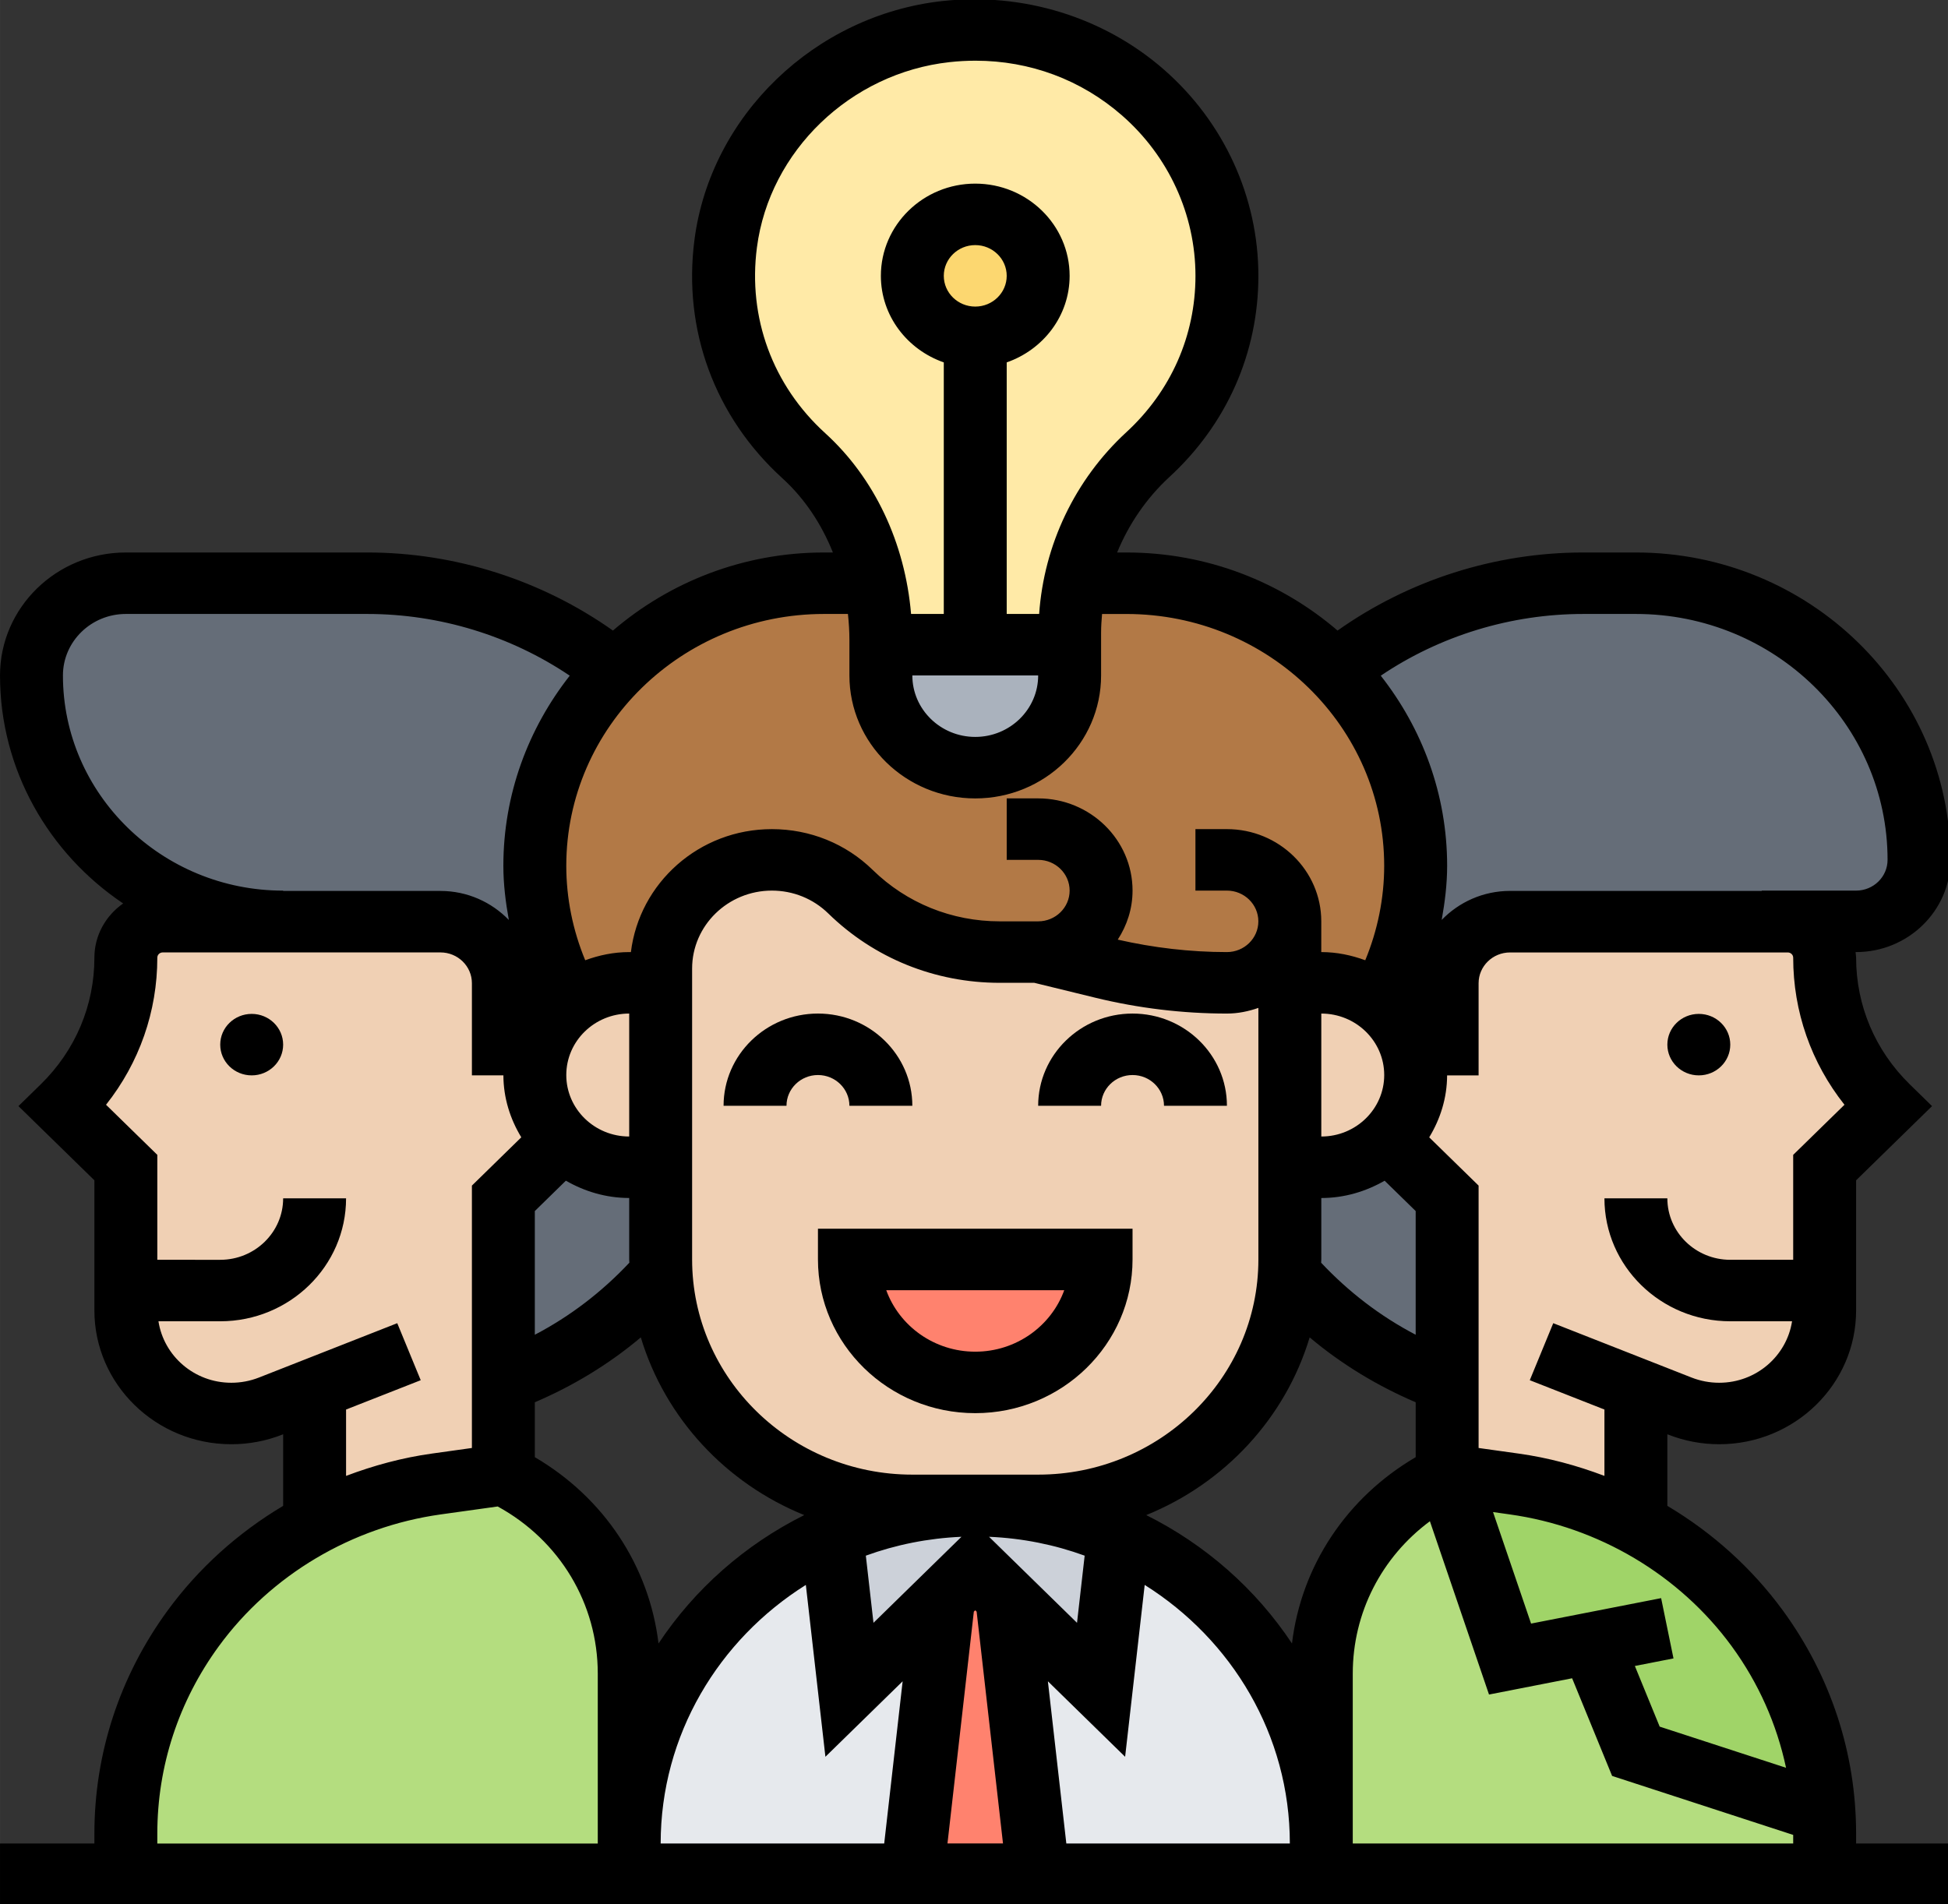
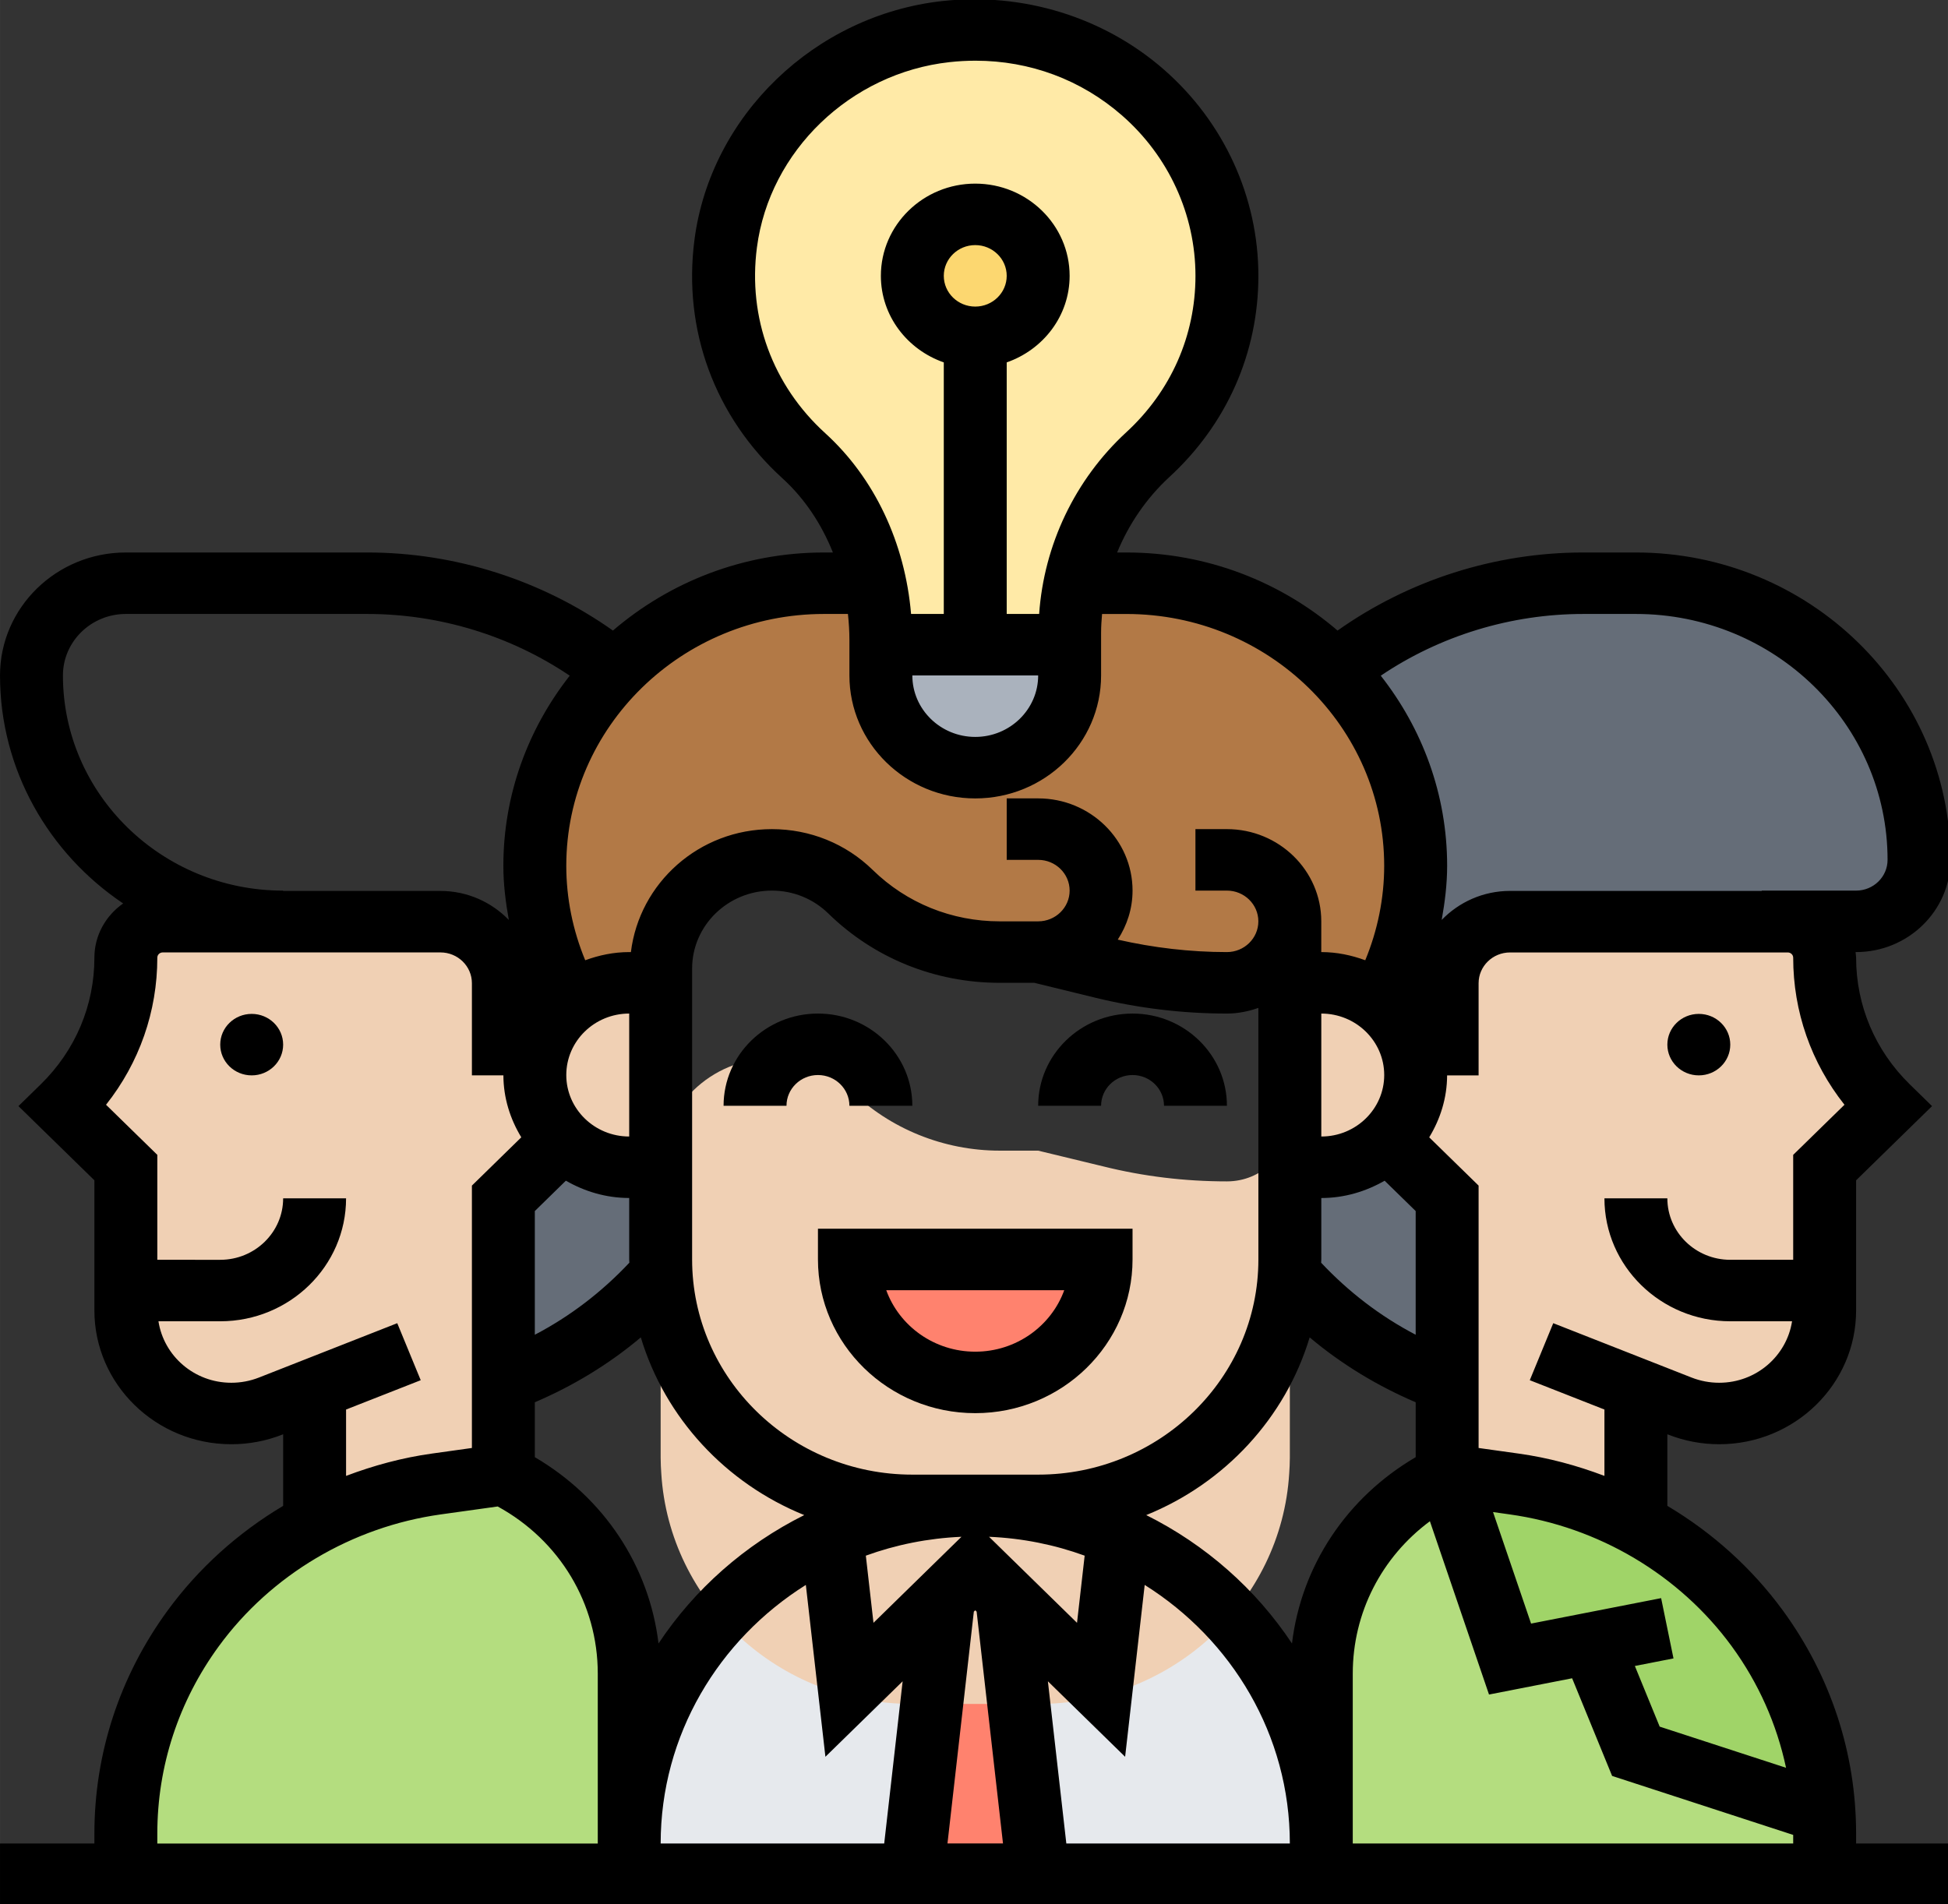
<svg xmlns="http://www.w3.org/2000/svg" id="Layer_5" enable-background="new 0 0 62 61.997" height="44" viewBox="0 0 5.449 5.328" width="45" version="1.1">
  <rect x="0" y="0" width="5.449" height="5.328" fill="#333333" stroke="none" />
  <defs id="defs8289" />
  <g id="g8284" transform="matrix(0.088,0,0,0.086,0,-0.002)">
    <g id="g8268">
      <g id="g8186">
        <path d="m 56.83,29.997 v 0.01 H 48 c -1.1,0 -2,0.9 -2,2 v 2 c -0.4,0 -0.77,0.12 -1.08,0.32 -0.15,-0.68 -0.54,-1.28 -1.07,-1.68 0.75,-1.35 1.15,-2.89 1.15,-4.46 0,-2.46 -0.97,-4.7 -2.55,-6.35 2.14,-1.77 4.88,-2.84 7.88,-2.84 H 52 c 2.48,0 4.74,1.01 6.36,2.64 1.63,1.62 2.64,3.88 2.64,6.36 0,1.1 -0.9,2 -2,2 z" fill="#656d78" id="path8184" />
      </g>
      <g id="g8190">
        <path d="m 46,39.007 v 5.99 c -1.98,-0.74 -3.69,-1.96 -5.02,-3.5 0.01,-0.16 0.02,-0.33 0.02,-0.5 v -3 h 1 c 0.83,0 1.58,-0.34 2.12,-0.88 0.03,-0.03 0.05,-0.05 0.07,-0.08 0.1,0.21 0.23,0.39 0.4,0.56 z" fill="#656d78" id="path8188" />
      </g>
      <g id="g8194">
-         <path d="m 16,32.007 c 0,-1.1 -0.9,-2 -2,-2 H 9 v -0.01 c -4.42,0 -8,-3.58 -8,-8 0,-0.83 0.34,-1.58 0.88,-2.12 0.54,-0.54 1.29,-0.88 2.12,-0.88 h 7.67 c 2.98,0 5.71,1.06 7.84,2.82 l 0.03,0.03 c -1.57,1.65 -2.54,3.89 -2.54,6.34 0,1.57 0.4,3.1 1.15,4.45 -0.09,0.07 -0.18,0.15 -0.27,0.24 -0.09,0.09 -0.18,0.19 -0.8,1.45 -0.31,-0.2 -0.68,-0.32 -1.08,-0.32 z" fill="#656d78" id="path8192" />
-       </g>
+         </g>
      <g id="g8198">
        <path d="m 21,40.997 c 0,0.17 0.01,0.34 0.02,0.5 -1.33,1.54 -3.04,2.76 -5.02,3.5 v -5.99 l 1.41,-1.41 c 0.17,-0.17 0.3,-0.35 0.4,-0.56 0.54,0.59 1.32,0.96 2.19,0.96 h 1 z" fill="#656d78" id="path8196" />
      </g>
      <g id="g8202">
        <path d="m 42.45,21.837 c -0.04,-0.05 -0.09,-0.1 -0.14,-0.15 -1.67,-1.66 -3.97,-2.69 -6.5,-2.69 h -9.62 c -2.61,0 -4.98,1.1 -6.65,2.85 -1.57,1.65 -2.54,3.89 -2.54,6.34 0,1.57 0.4,3.1 1.15,4.45 0.51,-0.4 1.15,-0.64 1.85,-0.64 h 1 v -0.46 c 0,-0.98 0.4,-1.86 1.04,-2.5 0.64,-0.64 1.52,-1.04 2.5,-1.04 0.93,0 1.83,0.37 2.5,1.04 1.25,1.25 2.96,1.96 4.74,1.96 H 33 l 2.06,0.51 c 1.29,0.33 2.61,0.49 3.94,0.49 0.55,0 1.05,-0.22 1.41,-0.59 0.37,-0.36 0.59,-0.86 0.59,-1.41 v 2 h 1 c 0.7,0 1.34,0.24 1.85,0.65 0.75,-1.35 1.15,-2.89 1.15,-4.46 0,-2.46 -0.97,-4.7 -2.55,-6.35 z" fill="#b27946" id="path8200" />
      </g>
      <g id="g8206">
        <path d="m 10,49.577 c 1.2,-0.64 2.51,-1.09 3.87,-1.28 l 2.13,-0.3 c 2.45,1.23 4,3.73 4,6.47 v 5.53 1 H 4 v -1.32 c 0,-2.39 0.75,-4.73 2.14,-6.68 1.02,-1.43 2.35,-2.59 3.86,-3.42 z" fill="#b4dd7f" id="path8204" />
      </g>
      <g id="g8210">
        <path d="m 58,59.677 v 1.32 H 42 v -1 -5.53 c 0,-2.74 1.55,-5.24 4,-6.47 l 2,6 2.59,-0.52 1.41,3.52 5.98,1.99 c 0.01,0.23 0.02,0.46 0.02,0.69 z" fill="#b4dd7f" id="path8208" />
      </g>
      <g id="g8214">
        <path d="m 55.86,52.997 c 1.26,1.76 1.99,3.84 2.12,5.99 l -5.98,-1.99 -1.41,-3.52 -2.59,0.52 -2,-6 2.13,0.3 c 1.36,0.19 2.67,0.64 3.87,1.28 1.51,0.83 2.84,1.99 3.86,3.42 z" fill="#a0d468" id="path8212" />
      </g>
      <g id="g8218">
        <path d="m 42,59.997 v 1 h -9 l -1,-9 3,3 0.56,-5 0.01,-0.01 c 1.2,0.55 2.29,1.31 3.21,2.23 1.99,1.99 3.22,4.74 3.22,7.78 z" fill="#e6e9ed" id="path8216" />
      </g>
      <g id="g8222">
        <path d="m 31,50.997 -1,1 -3,3 -0.56,-5 -0.01,-0.01 c 1.39,-0.64 2.94,-0.99 4.57,-0.99 h 0.04 c 1.62,0.01 3.15,0.36 4.53,0.99 l -0.01,0.01 -0.56,5 -3,-3 z" fill="#ccd1d9" id="path8220" />
      </g>
      <g id="g8226">
        <path d="m 30,51.997 1,-1 1,1 1,9 h -4 z" fill="#ff826e" id="path8224" />
      </g>
      <g id="g8230">
        <path d="m 30,51.997 -1,9 h -9 v -1 c 0,-4.45 2.63,-8.27 6.43,-10.01 l 0.01,0.01 0.56,5 z" fill="#e6e9ed" id="path8228" />
      </g>
      <g id="g8234">
        <path d="m 58,42.007 v 0.65 c 0,0.92 -0.38,1.76 -0.98,2.37 -0.61,0.61 -1.44,0.98 -2.37,0.98 -0.43,0 -0.85,-0.08 -1.25,-0.24 L 52,45.207 v 4.37 c -1.2,-0.64 -2.51,-1.09 -3.87,-1.28 L 46,47.997 v -3 -5.99 l -1.41,-1.41 c -0.17,-0.17 -0.3,-0.35 -0.4,-0.56 0.5,-0.53 0.81,-1.25 0.81,-2.04 0,-0.23 -0.03,-0.45 -0.08,-0.67 0.31,-0.2 0.68,-0.32 1.08,-0.32 v -2 c 0,-1.1 0.9,-2 2,-2 h 8.83 c 0.65,0 1.17,0.52 1.17,1.17 0,1.81 0.72,3.55 2,4.83 l -2,2 z" fill="#f0d0b4" id="path8232" />
      </g>
      <g id="g8238">
        <path d="m 43.85,32.647 c 0.53,0.4 0.92,1 1.07,1.68 0.05,0.22 0.08,0.44 0.08,0.67 0,0.79 -0.31,1.51 -0.81,2.04 -0.02,0.03 -0.04,0.05 -0.07,0.08 -0.54,0.54 -1.29,0.88 -2.12,0.88 h -1 v -6 h 1 c 0.7,0 1.34,0.24 1.85,0.65 z" fill="#f0d0b4" id="path8236" />
      </g>
      <g id="g8242">
-         <path d="m 21,37.997 v -6 -0.46 c 0,-0.98 0.4,-1.86 1.04,-2.5 0.64,-0.64 1.52,-1.04 2.5,-1.04 0.93,0 1.83,0.37 2.5,1.04 1.25,1.25 2.96,1.96 4.74,1.96 H 33 l 2.06,0.51 c 1.29,0.33 2.61,0.49 3.94,0.49 0.55,0 1.05,-0.22 1.41,-0.59 0.37,-0.36 0.59,-0.86 0.59,-1.41 v 2 6 3 c 0,0.17 -0.01,0.34 -0.02,0.5 -0.25,4.19 -3.73,7.5 -7.98,7.5 h -1.96 c -0.01,0 -0.03,0 -0.04,0 h -2 c -4.25,0 -7.73,-3.31 -7.98,-7.5 -0.01,-0.16 -0.02,-0.33 -0.02,-0.5 z m 14,3 h -8 c 0,2.21 1.79,4 4,4 1.1,0 2.1,-0.45 2.83,-1.17 0.72,-0.73 1.17,-1.73 1.17,-2.83 z" fill="#f0d0b4" id="path8240" />
+         <path d="m 21,37.997 c 0,-0.98 0.4,-1.86 1.04,-2.5 0.64,-0.64 1.52,-1.04 2.5,-1.04 0.93,0 1.83,0.37 2.5,1.04 1.25,1.25 2.96,1.96 4.74,1.96 H 33 l 2.06,0.51 c 1.29,0.33 2.61,0.49 3.94,0.49 0.55,0 1.05,-0.22 1.41,-0.59 0.37,-0.36 0.59,-0.86 0.59,-1.41 v 2 6 3 c 0,0.17 -0.01,0.34 -0.02,0.5 -0.25,4.19 -3.73,7.5 -7.98,7.5 h -1.96 c -0.01,0 -0.03,0 -0.04,0 h -2 c -4.25,0 -7.73,-3.31 -7.98,-7.5 -0.01,-0.16 -0.02,-0.33 -0.02,-0.5 z m 14,3 h -8 c 0,2.21 1.79,4 4,4 1.1,0 2.1,-0.45 2.83,-1.17 0.72,-0.73 1.17,-1.73 1.17,-2.83 z" fill="#f0d0b4" id="path8240" />
      </g>
      <g id="g8246">
        <path d="m 21,31.997 v 6 h -1 c -0.87,0 -1.65,-0.37 -2.19,-0.96 -0.5,-0.53 -0.81,-1.25 -0.81,-2.04 0,-0.23 0.03,-0.45 0.08,-0.67 0.62,-1.26 0.71,-1.36 0.8,-1.45 0.09,-0.09 0.18,-0.17 0.27,-0.24 0.51,-0.4 1.15,-0.64 1.85,-0.64 z" fill="#f0d0b4" id="path8244" />
      </g>
      <g id="g8250">
        <path d="m 16,47.997 -2.13,0.3 c -1.36,0.19 -2.67,0.64 -3.87,1.28 v -4.37 l -1.4,0.56 c -0.4,0.16 -0.82,0.24 -1.25,0.24 -0.93,0 -1.76,-0.37 -2.37,-0.98 C 4.38,44.417 4,43.577 4,42.657 v -0.65 -4 l -2,-2 c 1.28,-1.28 2,-3.02 2,-4.83 0,-0.65 0.52,-1.17 1.17,-1.17 H 9 14 c 1.1,0 2,0.9 2,2 v 2 c 0.4,0 0.77,0.12 1.08,0.32 -0.05,0.22 -0.08,0.44 -0.08,0.67 0,0.79 0.31,1.51 0.81,2.04 -0.1,0.21 -0.23,0.39 -0.4,0.56 L 16,39.007 v 5.99 z" fill="#f0d0b4" id="path8248" />
      </g>
      <g id="g8254">
        <path d="m 27,40.997 h 8 c 0,1.1 -0.45,2.1 -1.17,2.83 -0.73,0.72 -1.73,1.17 -2.83,1.17 -2.21,0 -4,-1.79 -4,-4 z" fill="#ff826e" id="path8252" />
      </g>
      <g id="g8258">
        <path d="m 34,20.997 v 1 c 0,1.66 -1.34,3 -3,3 -0.83,0 -1.58,-0.34 -2.12,-0.88 C 28.34,23.577 28,22.827 28,21.997 v -1 h 3 z" fill="#aab2bd" id="path8256" />
      </g>
      <g id="g8262">
        <path d="m 31,20.997 h -3 v -0.15 c 0,-0.63 -0.06,-1.25 -0.19,-1.85 -0.32,-1.58 -1.08,-3.04 -2.26,-4.15 -1.8,-1.68 -2.83,-4.17 -2.48,-6.9 0.45,-3.59 3.4,-6.49 7,-6.9 4.83,-0.54 8.93,3.22 8.93,7.95 0,2.29 -0.97,4.36 -2.51,5.82 -1.2,1.13 -2,2.59 -2.33,4.18 -0.11,0.52 -0.16,1.06 -0.16,1.6 v 0.4 z" fill="#ffeaa7" id="path8260" />
      </g>
      <g id="g8266">
        <circle cx="31" cy="8.997" fill="#fcd770" r="2" id="circle8264" />
      </g>
    </g>
    <g id="g8282">
      <path d="m 26,40.997 c 0,2.757 2.243,5 5,5 2.757,0 5,-2.243 5,-5 v -1 H 26 Z m 7.829,1 c -0.413,1.164 -1.525,2 -2.829,2 -1.304,0 -2.416,-0.836 -2.829,-2 z" id="path8270" />
      <path d="m 27,35.997 h 2 c 0,-1.654 -1.346,-3 -3,-3 -1.654,0 -3,1.346 -3,3 h 2 c 0,-0.551 0.448,-1 1,-1 0.552,0 1,0.449 1,1 z" id="path8272" />
      <path d="m 36,34.997 c 0.552,0 1,0.449 1,1 h 2 c 0,-1.654 -1.346,-3 -3,-3 -1.654,0 -3,1.346 -3,3 h 2 c 0,-0.551 0.448,-1 1,-1 z" id="path8274" />
      <circle cx="54" cy="34.008" r="1" id="circle8276" />
      <path d="M 59,59.681 C 59,57.063 58.195,54.552 56.673,52.418 55.687,51.038 54.43,49.883 53,49.013 v -2.329 l 0.025,0.01 c 0.519,0.208 1.064,0.314 1.623,0.314 2.399,0 4.352,-1.952 4.352,-4.352 v -4.234 l 2.414,-2.414 -0.707,-0.707 C 59.606,34.199 59,32.736 59,31.179 59,31.117 58.987,31.058 58.982,30.997 H 59 c 1.654,0 3,-1.346 3,-3 0,-5.514 -4.486,-10 -10,-10 h -1.671 c -2.81,0 -5.549,0.901 -7.812,2.54 -1.795,-1.576 -4.139,-2.54 -6.71,-2.54 H 35.51 C 35.881,17.074 36.441,16.23 37.172,15.541 38.996,13.824 40,11.5 40,8.997 40,6.437 38.904,3.99 36.993,2.283 35.085,0.578 32.523,-0.23 29.955,0.057 25.903,0.515 22.59,3.78 22.075,7.82 c -0.374,2.932 0.644,5.76 2.792,7.76 0.701,0.652 1.243,1.482 1.608,2.417 h -0.282 c -2.571,0 -4.915,0.964 -6.71,2.54 -2.264,-1.638 -5.003,-2.54 -7.811,-2.54 H 4 c -2.206,0 -4,1.794 -4,4 0,3.076 1.553,5.794 3.914,7.418 C 3.363,29.81 3,30.451 3,31.179 3,32.736 2.394,34.2 1.293,35.301 L 0.586,36.008 3,38.422 v 4.234 c 0,2.399 1.952,4.352 4.352,4.352 0.559,0 1.104,-0.105 1.623,-0.314 L 9,46.683 v 2.33 C 7.57,49.884 6.313,51.038 5.327,52.419 3.805,54.552 3,57.063 3,59.681 v 0.316 H 0 v 2 h 62 v -2 h -3 z m -3.954,-6.1 c 0.855,1.198 1.433,2.54 1.727,3.953 l -4.017,-1.339 -0.789,-1.973 1.228,-0.246 -0.393,-1.961 -4.134,0.828 -1.209,-3.628 0.529,0.076 c 2.826,0.404 5.399,1.968 7.058,4.29 z M 20.932,53.49 C 20.634,50.963 19.195,48.745 17,47.429 v -1.786 c 1.222,-0.535 2.361,-1.241 3.369,-2.111 0.771,2.62 2.699,4.746 5.195,5.781 -1.887,0.964 -3.485,2.408 -4.632,4.177 z M 20,36.997 c -1.103,0 -2,-0.897 -2,-2 0,-1.103 0.897,-2 2,-2 z m -2.013,1.437 c 0.593,0.349 1.276,0.563 2.013,0.563 v 2 c 0,0.035 0.005,0.069 0.005,0.105 -0.865,0.943 -1.878,1.742 -3.005,2.344 v -4.024 z m 14.89,-6.437 1.94,0.485 c 1.368,0.341 2.775,0.515 4.183,0.515 0.352,0 0.686,-0.072 1,-0.184 v 8.184 c 0,3.86 -3.141,7 -7,7 h -4 c -3.859,0 -7,-3.14 -7,-7 v -9.464 c 0,-1.398 1.138,-2.536 2.535,-2.536 0.677,0 1.313,0.264 1.793,0.743 1.455,1.456 3.392,2.257 5.45,2.257 z M 45,43.446 c -1.128,-0.602 -2.14,-1.401 -3.005,-2.343 0,-0.035 0.005,-0.07 0.005,-0.105 v -2 c 0.737,0 1.419,-0.214 2.013,-0.563 L 45,39.422 Z m -1,-8.449 c 0,1.103 -0.897,2 -2,2 v -4 c 1.103,0 2,0.897 2,2 z M 31.438,50.019 c 1.065,0.046 2.086,0.259 3.04,0.614 l -0.243,2.185 z m -0.876,0 -2.797,2.799 -0.243,-2.185 c 0.954,-0.355 1.975,-0.567 3.04,-0.614 z M 31,52.41 l 0.044,0.044 0.838,7.542 h -1.765 l 0.838,-7.542 z m 2.309,2.31 2.455,2.456 0.622,-5.591 c 2.77,1.78 4.614,4.882 4.614,8.412 h -7.105 z m 3.126,-5.407 c 2.496,-1.035 4.425,-3.161 5.195,-5.781 1.008,0.869 2.147,1.576 3.37,2.111 v 1.786 c -2.195,1.316 -3.635,3.535 -3.932,6.061 -1.147,-1.769 -2.745,-3.213 -4.633,-4.177 z M 57,37.594 v 3.414 h -2 c -1.103,0 -2,-0.897 -2,-2 h -2 c 0,2.206 1.794,4 4,4 h 1.964 c -0.171,1.129 -1.14,2 -2.316,2 -0.302,0 -0.597,-0.057 -0.877,-0.169 L 49.373,43.07 48.627,44.925 51,45.879 v 2.159 c -0.876,-0.34 -1.788,-0.592 -2.728,-0.726 L 47,47.13 v -8.536 l -1.57,-1.57 c 0.352,-0.594 0.567,-1.277 0.569,-2.015 H 46 47 v -3 c 0,-0.551 0.448,-1 1,-1 h 8.828 c 0.095,0 0.172,0.077 0.172,0.171 0,1.754 0.573,3.419 1.63,4.784 z M 52,19.997 c 4.411,0 8,3.589 8,8 0,0.551 -0.448,1 -1,1 h -3 v 0.01 h -8 c -0.857,0 -1.626,0.366 -2.173,0.944 C 45.929,29.37 46,28.783 46,28.19 c 0,-2.327 -0.792,-4.467 -2.11,-6.185 1.883,-1.3 4.134,-2.008 6.439,-2.008 z M 24.06,8.073 c 0.399,-3.137 2.974,-5.672 6.12,-6.028 0.278,-0.032 0.556,-0.047 0.83,-0.047 1.725,0 3.352,0.617 4.651,1.777 C 37.147,5.102 38,7.006 38,8.997 c 0,1.946 -0.78,3.753 -2.198,5.088 -1.634,1.54 -2.618,3.668 -2.771,5.912 H 32 v -8.184 c 1.161,-0.414 2,-1.514 2,-2.816 0,-1.654 -1.346,-3 -3,-3 -1.654,0 -3,1.346 -3,3 0,1.302 0.839,2.402 2,2.816 v 8.184 H 28.96 C 28.768,17.687 27.801,15.577 26.231,14.116 24.56,12.56 23.768,10.358 24.06,8.073 Z M 33,21.997 c 0,1.103 -0.897,2 -2,2 -1.103,0 -2,-0.897 -2,-2 z m -3,-13 c 0,-0.551 0.448,-1 1,-1 0.552,0 1,0.449 1,1 0,0.551 -0.448,1 -1,1 -0.552,0 -1,-0.448 -1,-1 z m -3.808,11 h 0.761 C 26.982,20.275 27,20.557 27,20.843 v 1.155 c 0,2.206 1.794,4 4,4 2.206,0 4,-1.794 4,-4 v -1.396 c 0,-0.203 0.014,-0.404 0.031,-0.604 h 0.776 c 4.518,0 8.192,3.675 8.192,8.192 0,1.054 -0.208,2.1 -0.602,3.073 -0.437,-0.164 -0.905,-0.266 -1.398,-0.266 v -1 c 0,-1.654 -1.346,-3 -3,-3 h -1 v 2 h 1 c 0.552,0 1,0.449 1,1 0,0.551 -0.448,1 -1,1 -1.166,0 -2.331,-0.14 -3.469,-0.405 0.294,-0.463 0.47,-1.007 0.47,-1.595 0,-1.654 -1.346,-3 -3,-3 h -1 v 2 h 1 c 0.552,0 1,0.449 1,1 0,0.551 -0.448,1 -1,1 h -1.222 c -1.524,0 -2.958,-0.594 -4.036,-1.671 -0.856,-0.857 -1.996,-1.329 -3.207,-1.329 -2.318,0 -4.212,1.754 -4.481,4 H 20 c -0.494,0 -0.961,0.102 -1.398,0.266 C 18.208,30.289 18,29.244 18,28.19 c 0,-4.517 3.675,-8.193 8.192,-8.193 z M 2,21.997 c 0,-1.103 0.897,-2 2,-2 h 7.671 c 2.303,0 4.555,0.708 6.439,2.008 -1.318,1.718 -2.11,3.858 -2.11,6.185 0,0.593 0.071,1.18 0.174,1.762 C 15.627,29.374 14.858,29.008 14,29.008 H 9 v -0.01 C 5.141,28.997 2,25.857 2,21.997 Z m 9,23.882 2.373,-0.954 -0.746,-1.855 -4.398,1.769 c -0.28,0.112 -0.575,0.169 -0.877,0.169 -1.177,0 -2.145,-0.871 -2.316,-2 H 7 c 2.206,0 4,-1.794 4,-4 H 9 c 0,1.103 -0.897,2 -2,2 H 5 V 37.594 L 3.37,35.964 C 4.427,34.598 5,32.933 5,31.179 5,31.084 5.077,31.008 5.172,31.008 H 14 c 0.552,0 1,0.449 1,1 v 3 h 1 0.001 c 0.002,0.738 0.217,1.422 0.569,2.015 L 15,38.594 v 8.536 l -1.272,0.182 C 12.788,47.446 11.876,47.699 11,48.038 Z M 5,59.681 c 0,-2.199 0.676,-4.309 1.954,-6.1 1.659,-2.323 4.231,-3.886 7.057,-4.29 l 1.809,-0.258 c 1.97,1.104 3.181,3.16 3.181,5.437 v 5.528 H 5 Z m 20.615,-8.096 0.622,5.591 2.455,-2.456 -0.586,5.277 H 21 c 0,-3.53 1.844,-6.632 4.615,-8.412 z M 43,54.469 c 0,-1.98 0.917,-3.791 2.452,-4.956 l 1.879,5.638 2.642,-0.529 1.271,3.177 5.756,1.919 v 0.279 H 43 Z" id="path8278" />
      <circle cx="8" cy="34.008" r="1" id="circle8280" />
    </g>
  </g>
</svg>